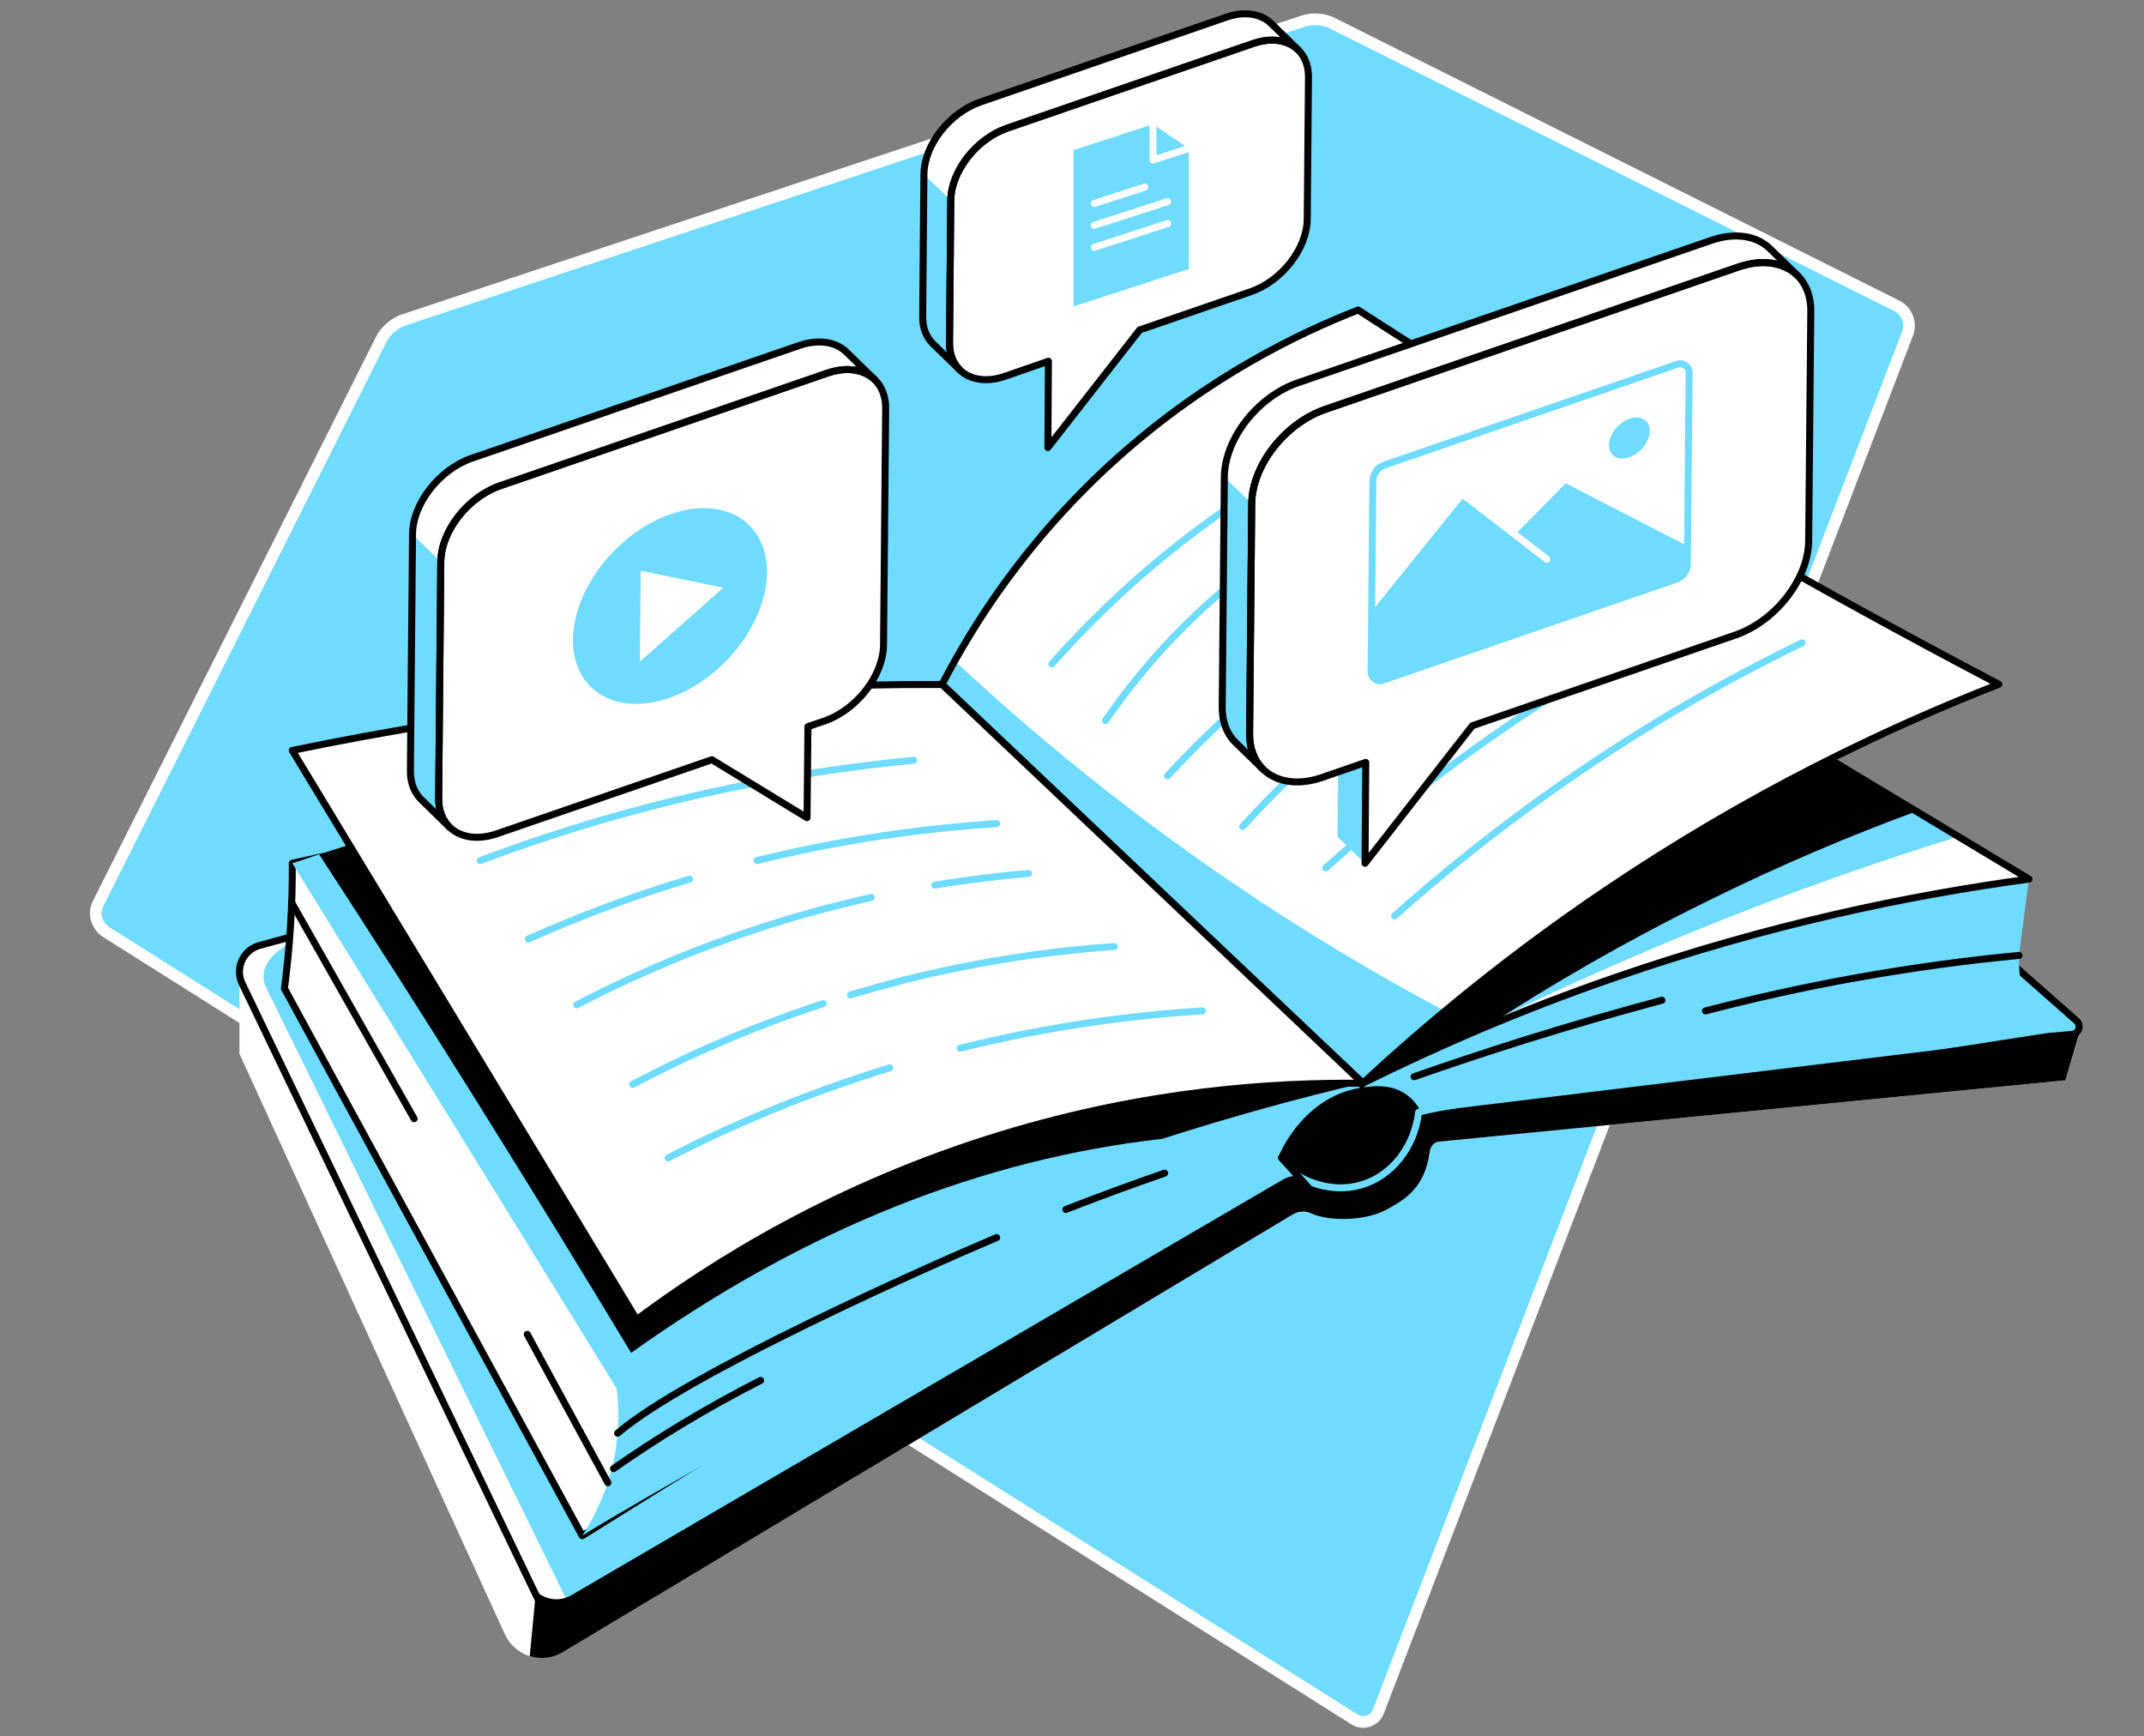
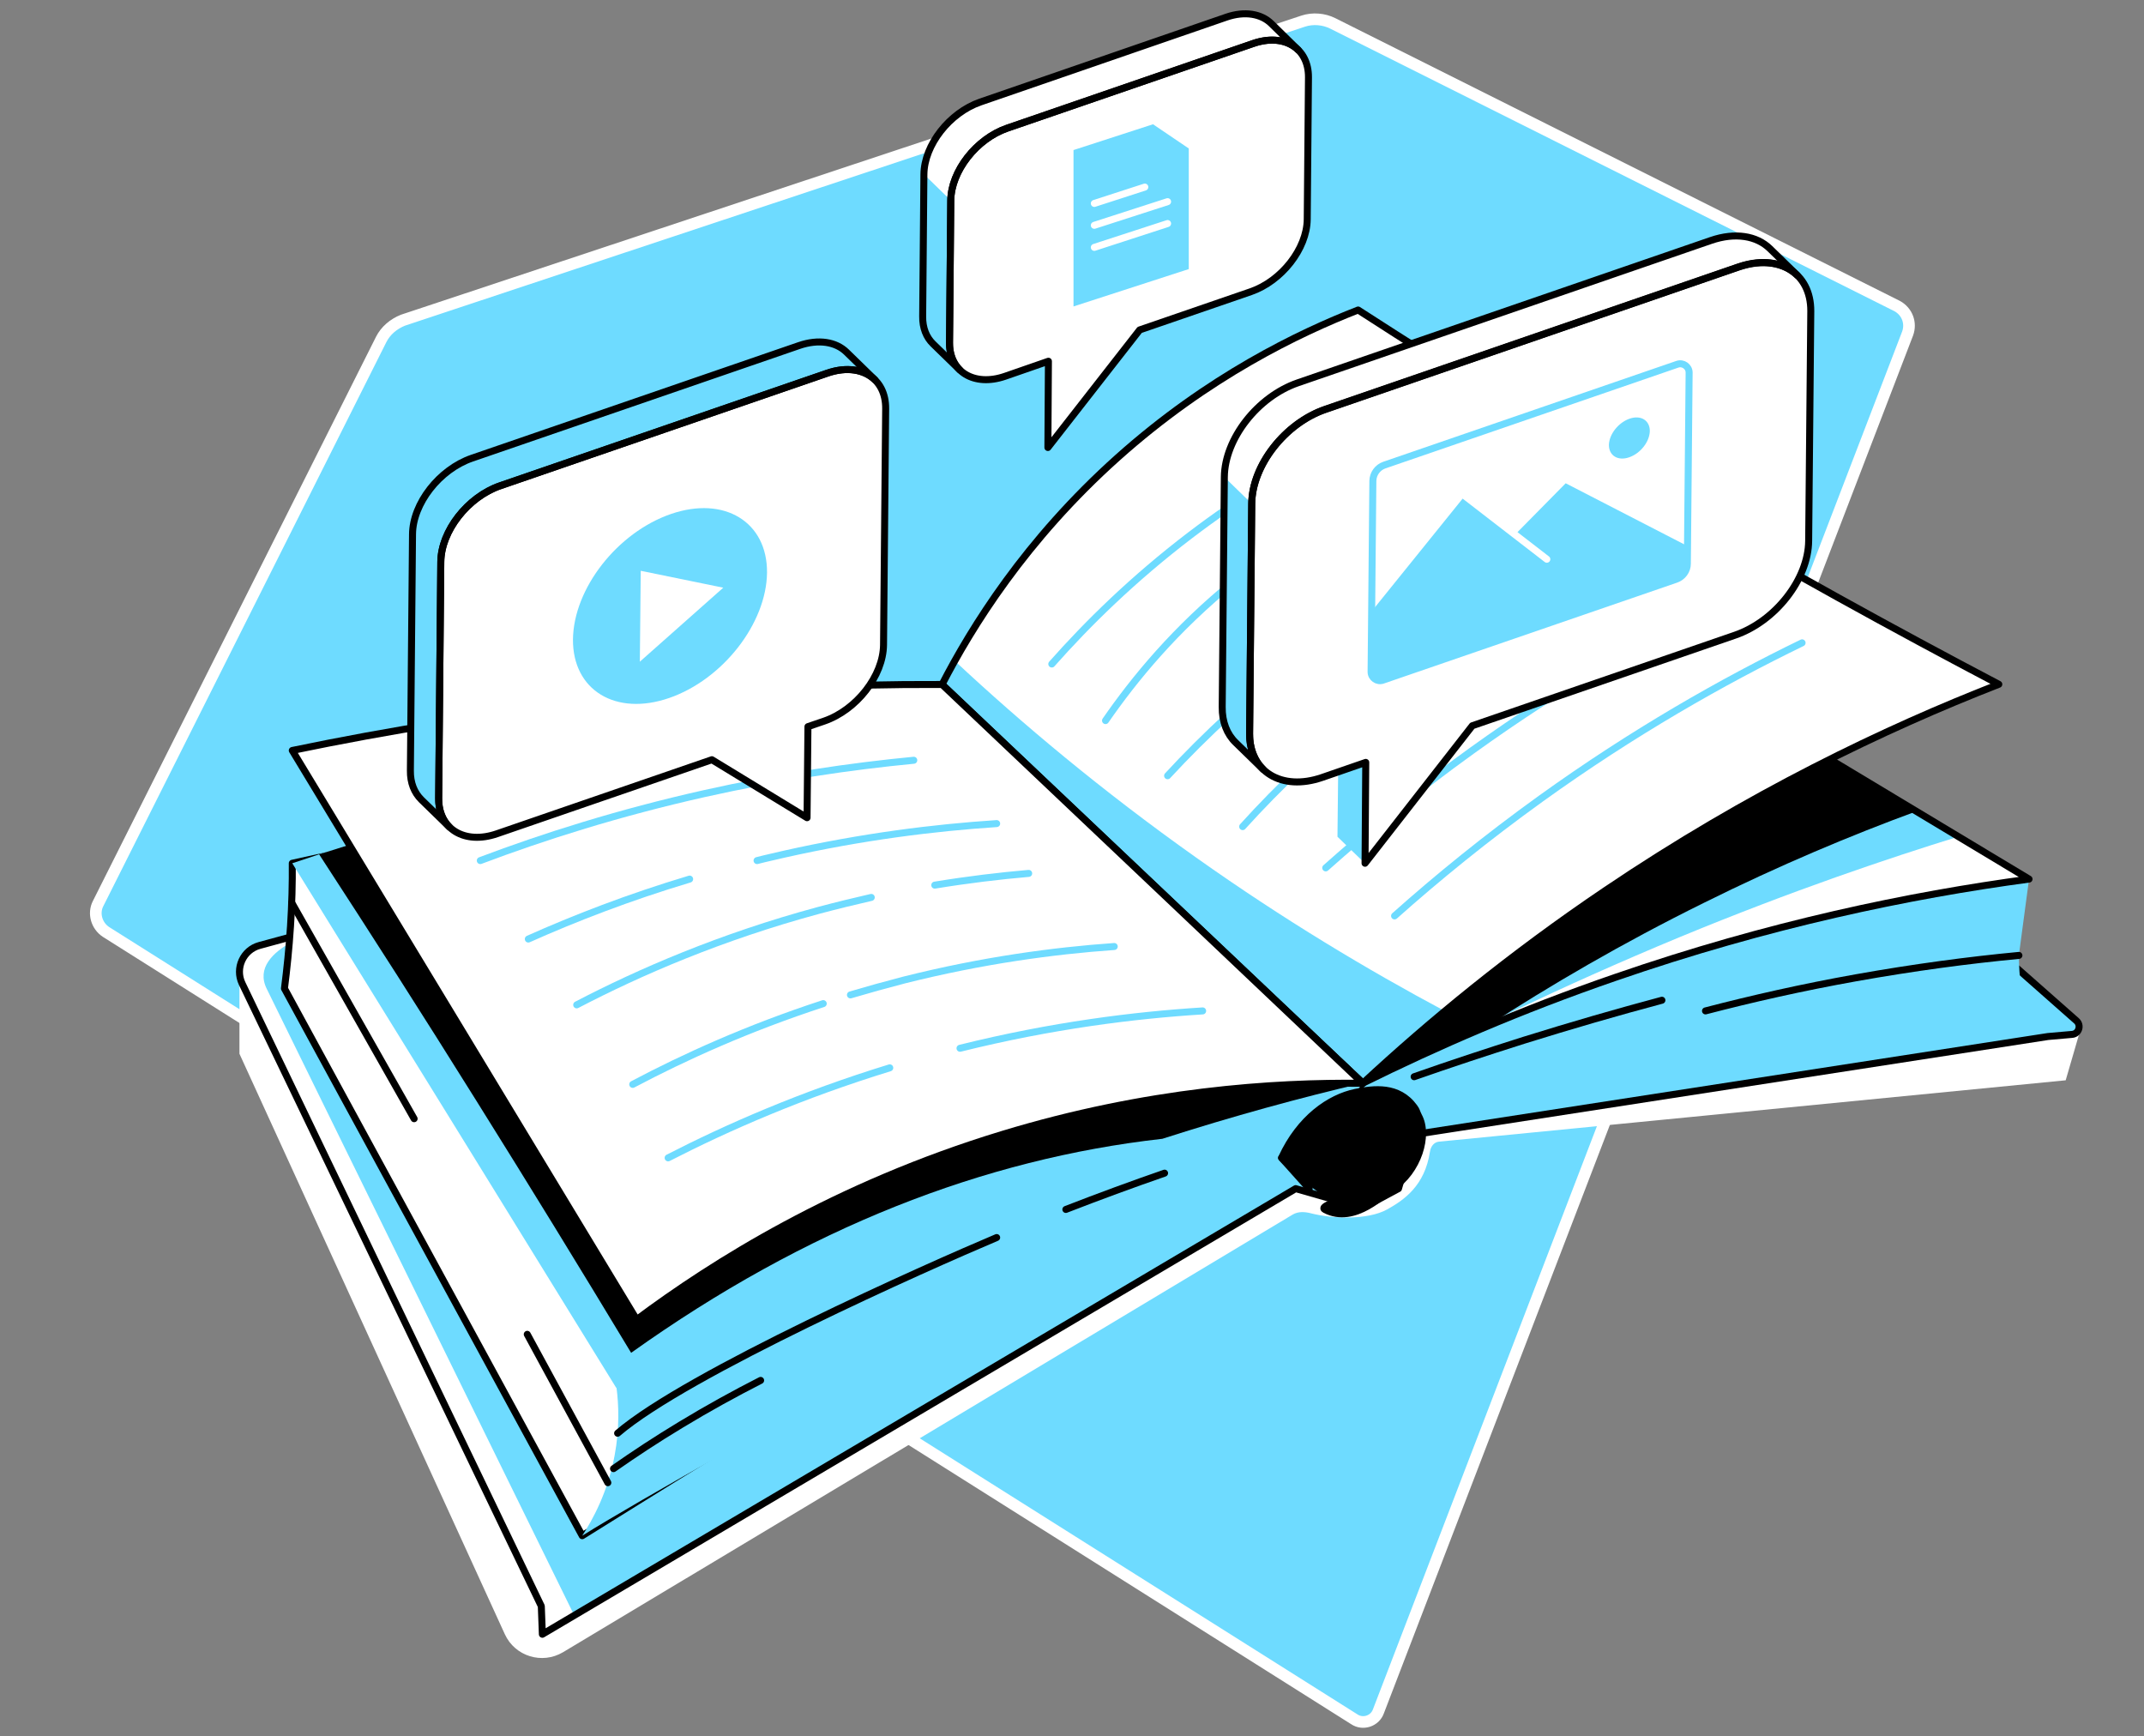
<svg xmlns="http://www.w3.org/2000/svg" width="368" height="298" viewBox="0 0 368 298" fill="none">
  <rect x="0" y="0" width="368" height="298" fill="#808080" stroke="none" />
  <g clip-path="url(#clip0)">
    <path d="M65.423 58.266L16.821 155.105C15.989 156.762 16.574 158.87 18.198 159.943L232.449 295.06C233.934 296.063 236.01 295.373 236.6 293.681L327.429 57.228C328.089 55.397 327.331 53.462 325.638 52.528L228.756 4.014C227.235 3.253 225.334 3.078 223.674 3.63L69.162 54.953C67.536 55.608 66.186 56.747 65.423 58.266Z" fill="#6EDBFF" stroke="white" stroke-width="2" stroke-linecap="round" stroke-linejoin="round" />
    <path d="M245.137 190.803C243.671 190.987 242.511 192.177 242.358 193.643C242.053 197.276 239.763 201.337 236.191 203.229C232.741 205.061 228.558 204.786 225.414 202.649C223.826 201.581 221.781 201.489 220.132 202.466L98.101 273.755C95.506 275.282 92.147 274.244 90.835 271.527L41.1 166.99V180.85L86.652 280.472C88.392 284.258 93.033 285.693 96.635 283.556L221.872 208.45C222.849 207.87 223.979 207.962 225.047 208.236C228.619 209.152 234.726 209.427 238.084 207.565C241.045 205.916 244.556 203.474 245.442 197.642C245.564 196.787 246.114 196.024 246.968 195.933L354.558 185.4L356.94 177.217L245.137 190.803Z" fill="white" />
    <path d="M351.505 177.889L355.657 177.523C356.818 177.431 357.276 175.966 356.421 175.202L346.223 166.196L348.269 150.869L172.29 127.513L44.55 162.257C41.741 163.021 44.642 169.035 43.206 172.241L93.094 275.706H95.429L93.094 280.472L222.391 203.993L233.901 207.29L240.038 203.993L242.724 194.711L351.505 177.889Z" fill="#6EDBFF" />
    <path d="M45.771 169.676C42.291 162.593 56.945 158.99 56.945 158.99L57.006 158.868L44.519 162.257C41.711 163.02 40.276 166.165 41.527 168.791L92.88 275.648L93.063 280.472L98.162 277.449L98.284 276.655L45.771 169.676Z" fill="white" />
    <path d="M172.29 127.483L44.55 162.257C41.741 163.021 40.306 166.165 41.558 168.791L92.91 275.648L93.093 280.472L222.391 203.993L233.901 207.29L240.038 203.993L242.724 194.711L351.505 177.889L355.657 177.523C356.817 177.431 357.275 175.966 356.42 175.202L346.223 166.196" stroke="black" stroke-width="1.2" stroke-miterlimit="10" stroke-linecap="round" stroke-linejoin="round" />
    <path d="M303.511 123.941L348.3 150.869C327.875 153.617 303.633 158.624 277.255 167.752C261.013 173.34 246.572 179.629 233.932 185.888C230.879 182.865 227.795 179.843 224.742 176.79L303.511 123.941Z" fill="#6EDBFF" />
    <path d="M288.398 160.792C267.515 169.432 248.678 178.774 248.861 179.171C249.014 179.507 262.386 173.187 277.224 167.722C293.314 161.769 317.067 154.625 348.269 150.839L336.179 143.573C324.302 147.236 307.755 152.793 288.398 160.792Z" fill="white" />
    <path d="M328.943 139.237L303.48 123.941L224.711 176.82C227.764 179.843 230.848 182.865 233.901 185.918C240.495 182.621 247.609 179.354 255.181 176.179C265.988 169.157 278.445 161.86 292.55 154.899C305.465 148.488 317.707 143.358 328.943 139.237Z" fill="black" />
    <path d="M233.108 53.202C250.235 64.284 268.309 75.428 287.361 86.541C306.412 97.685 325.005 107.943 343.079 117.438C323.57 125.041 300.153 136.215 275.606 152.793C259.181 163.876 245.35 175.294 233.932 185.888C209.843 163.082 185.785 140.275 161.696 117.469C166.764 107.669 175.985 92.709 191.861 78.512C207.401 64.62 222.941 57.171 233.108 53.202Z" fill="white" />
    <path d="M161.696 117.469C185.754 140.275 209.843 163.081 233.901 185.918C238.237 181.888 242.938 177.736 248.006 173.523C234.848 166.501 220.376 157.861 205.264 147.144C189.113 135.695 175.374 124.155 163.895 113.438C163.681 113.835 163.437 114.263 161.696 117.469Z" fill="#6EDBFF" />
    <path d="M233.108 53.202C250.235 64.284 268.309 75.428 287.361 86.541C306.412 97.685 325.005 107.943 343.079 117.438C323.57 125.041 300.153 136.215 275.606 152.793C259.181 163.876 245.35 175.294 233.932 185.888C209.843 163.082 185.785 140.275 161.696 117.469C166.764 107.669 175.985 92.709 191.861 78.512C207.401 64.62 222.941 57.171 233.108 53.202Z" stroke="black" stroke-width="1.2" stroke-miterlimit="10" stroke-linecap="round" stroke-linejoin="round" />
    <path d="M48.824 169.646C65.86 200.94 82.896 232.234 99.933 263.558C119.93 251.102 143.561 236.111 168.504 223.868C187.678 214.465 202.516 202.191 219.979 195.291C223.826 189.979 230.085 191.2 233.901 185.888L166.489 122.445L50.168 148.152C50.198 151.541 50.106 155.144 49.862 158.96C49.618 162.746 49.252 166.318 48.824 169.646Z" fill="white" stroke="black" stroke-width="1.2" stroke-miterlimit="10" stroke-linecap="round" stroke-linejoin="round" />
    <path d="M105.825 238.187C106.191 241.026 106.374 245.087 105.489 249.819C104.298 256.139 101.733 260.81 99.932 263.558C119.93 251.071 206.118 204.053 223.551 197.154C227.398 191.841 230.054 191.2 233.901 185.888L229.046 181.339L123.288 202.649L105.825 238.187Z" fill="#6EDBFF" />
    <path d="M50.167 148.152C65.555 142.931 82.805 137.954 101.795 133.772C125.822 128.49 147.988 125.498 167.588 123.941C189.693 144.61 211.797 165.249 233.901 185.918C215.827 190.162 195.371 196.146 173.45 204.756C146.828 215.197 124.235 227.043 105.794 238.217C87.262 208.175 68.73 178.163 50.167 148.152Z" fill="#6EDBFF" />
    <path d="M225.78 178.286C172.229 166.654 118.679 154.991 65.128 143.359C61.678 144.458 58.228 145.526 54.778 146.625C63.754 160.395 72.73 174.439 81.706 188.819C90.835 203.412 99.719 217.884 108.329 232.172C138.462 210.679 168.901 198.894 199.463 195.444H199.493C211.675 191.536 223.185 188.391 233.901 185.888C231.215 183.354 228.497 180.82 225.78 178.286Z" fill="black" />
    <path d="M50.167 128.795C66.471 125.407 84.576 122.415 104.268 120.369C125.059 118.201 144.294 117.408 161.696 117.469C185.754 140.275 209.843 163.081 233.901 185.918C218.636 185.735 196.867 187.14 172.076 194.681C143.439 203.382 122.373 216.693 109.275 226.463C89.583 193.917 69.89 161.341 50.167 128.795Z" fill="white" stroke="black" stroke-width="1.2" stroke-miterlimit="10" stroke-linecap="round" stroke-linejoin="round" />
    <path d="M348.269 150.869C347.261 154.502 346.315 159.54 346.559 165.493C346.681 168.607 347.109 171.386 347.628 173.767C326.134 175.691 248.006 186.987 239.793 191.017" fill="#6EDBFF" />
    <path d="M346.529 163.967C337.828 164.791 328.455 166.043 318.532 167.814C309.312 169.462 300.702 171.416 292.734 173.492" stroke="black" stroke-width="1.2" stroke-miterlimit="10" stroke-linecap="round" stroke-linejoin="round" />
    <path d="M285.254 171.661C277.591 173.706 269.683 175.996 261.562 178.53C255.09 180.576 248.8 182.652 242.725 184.789" stroke="black" stroke-width="1.2" stroke-miterlimit="10" stroke-linecap="round" stroke-linejoin="round" />
    <path d="M164.779 179.904C180.503 175.996 194.669 174.225 206.423 173.493" stroke="#6EDBFF" stroke-width="1.2" stroke-miterlimit="10" stroke-linecap="round" stroke-linejoin="round" />
    <path d="M114.679 198.711C124.845 193.49 137.607 187.903 152.72 183.262" stroke="#6EDBFF" stroke-width="1.2" stroke-miterlimit="10" stroke-linecap="round" stroke-linejoin="round" />
    <path d="M145.972 170.745C148.964 169.859 152.048 169.004 155.223 168.18C168.595 164.822 180.808 163.173 191.249 162.44" stroke="#6EDBFF" stroke-width="1.2" stroke-miterlimit="10" stroke-linecap="round" stroke-linejoin="round" />
    <path d="M108.604 186.102C117.427 181.431 128.387 176.454 141.302 172.241" stroke="#6EDBFF" stroke-width="1.2" stroke-miterlimit="10" stroke-linecap="round" stroke-linejoin="round" />
    <path d="M160.444 151.907C166.215 150.961 171.619 150.32 176.565 149.892" stroke="#6EDBFF" stroke-width="1.2" stroke-miterlimit="10" stroke-linecap="round" stroke-linejoin="round" />
    <path d="M98.986 172.454C109.763 166.837 123.685 160.791 140.508 156.242C143.591 155.418 146.614 154.685 149.545 154.014" stroke="#6EDBFF" stroke-width="1.2" stroke-miterlimit="10" stroke-linecap="round" stroke-linejoin="round" />
    <path d="M129.944 147.694C130.799 147.48 131.623 147.266 132.478 147.083C133.18 146.931 133.882 146.747 134.585 146.595C148.049 143.572 160.383 142.046 171.069 141.344" stroke="#6EDBFF" stroke-width="1.2" stroke-miterlimit="10" stroke-linecap="round" stroke-linejoin="round" />
    <path d="M90.681 161.158C98.619 157.617 107.87 154.014 118.372 150.869" stroke="#6EDBFF" stroke-width="1.2" stroke-miterlimit="10" stroke-linecap="round" stroke-linejoin="round" />
    <path d="M82.439 147.694C93.43 143.542 106.283 139.481 120.816 136.215C133.913 133.284 146.034 131.513 156.842 130.475" stroke="#6EDBFF" stroke-width="1.2" stroke-miterlimit="10" stroke-linecap="round" stroke-linejoin="round" />
    <path d="M239.366 157.189C246.724 150.625 255.089 143.816 264.462 137.069C280.338 125.651 295.665 116.949 309.312 110.324" stroke="#6EDBFF" stroke-width="1.2" stroke-miterlimit="10" stroke-linecap="round" stroke-linejoin="round" />
    <path d="M227.551 148.946C234.909 142.382 243.275 135.573 252.647 128.826C268.523 117.408 283.85 108.706 297.497 102.081" stroke="#6EDBFF" stroke-width="1.2" stroke-miterlimit="10" stroke-linecap="round" stroke-linejoin="round" />
    <path d="M213.293 141.863C219.399 135.115 227.062 127.696 236.496 120.461C253.624 107.332 270.385 99.608 283.239 94.998" stroke="#6EDBFF" stroke-width="1.2" stroke-miterlimit="10" stroke-linecap="round" stroke-linejoin="round" />
    <path d="M200.409 133.131C206.729 126.292 214.636 118.843 224.284 111.546C241.137 98.814 257.532 91.06 270.355 86.236" stroke="#6EDBFF" stroke-width="1.2" stroke-miterlimit="10" stroke-linecap="round" stroke-linejoin="round" />
    <path d="M189.754 123.666C194.608 116.644 201.722 107.912 211.919 99.7C230.085 84.984 248.739 79.244 259.7 76.802" stroke="#6EDBFF" stroke-width="1.2" stroke-miterlimit="10" stroke-linecap="round" stroke-linejoin="round" />
    <path d="M180.533 113.958C186.639 107.058 194.455 99.364 204.256 91.884C221.292 78.908 237.961 71.459 250.479 67.093" stroke="#6EDBFF" stroke-width="1.2" stroke-miterlimit="10" stroke-linecap="round" stroke-linejoin="round" />
-     <path d="M145.301 60.438C143.5 58.667 140.508 58.148 137.149 59.308L81.004 78.634C75.416 80.557 70.837 86.419 70.806 91.701L70.44 132.246C70.409 134.352 71.112 136.031 72.302 137.222L77.157 141.954C75.966 140.794 75.264 139.084 75.294 136.978L75.661 96.433C75.722 91.121 80.271 85.289 85.858 83.366L142.004 64.04C145.362 62.88 148.354 63.429 150.155 65.17L145.301 60.438Z" fill="white" />
    <path d="M72.302 137.222L77.157 141.954C75.966 140.794 75.264 139.084 75.294 136.978L75.661 96.433L70.806 91.701L70.44 132.245C70.409 134.352 71.112 136.062 72.302 137.222Z" fill="#6EDBFF" />
    <path d="M142.004 64.04L85.858 83.366C80.271 85.289 75.691 91.151 75.66 96.433L75.294 136.978C75.233 142.26 79.721 145.007 85.308 143.084L122.189 130.383L138.523 140.336L138.676 124.705L141.454 123.758C147.041 121.835 151.59 115.973 151.651 110.691L152.018 70.146C152.079 64.834 147.591 62.117 142.004 64.04Z" fill="white" stroke="black" stroke-width="1.2" stroke-miterlimit="10" stroke-linecap="round" stroke-linejoin="round" />
    <path d="M145.301 60.438C143.5 58.667 140.508 58.148 137.149 59.308L81.004 78.634C75.416 80.557 70.837 86.419 70.806 91.701L70.44 132.246C70.409 134.352 71.112 136.031 72.302 137.222L77.157 141.954C75.966 140.794 75.264 139.084 75.294 136.978L75.661 96.433C75.722 91.121 80.271 85.289 85.858 83.366L142.004 64.04C145.362 62.88 148.354 63.429 150.155 65.17L145.301 60.438Z" stroke="black" stroke-width="1.2" stroke-miterlimit="10" stroke-linecap="round" stroke-linejoin="round" />
    <path d="M179.862 76.802L175.252 72.314L175.374 57.506L179.984 61.994L179.862 76.802Z" fill="#6EDBFF" />
    <path d="M215.094 7.467L172.87 21.999C167.588 23.831 163.253 29.357 163.192 34.395L162.978 58.789C162.917 63.796 167.191 66.391 172.473 64.59L179.953 61.995L179.862 76.802L195.615 56.621L214.697 50.057C219.979 48.225 224.314 42.699 224.375 37.662L224.589 13.268C224.62 8.23 220.376 5.635 215.094 7.467Z" fill="white" />
    <path d="M218.209 4.047C216.499 2.368 213.66 1.849 210.485 2.948L168.261 17.511C162.979 19.343 158.643 24.869 158.582 29.907L158.369 54.301C158.338 56.285 159.01 57.903 160.139 59.002L164.75 63.49C163.62 62.391 162.948 60.773 162.979 58.789L163.193 34.395C163.254 29.388 167.558 23.831 172.871 21.999L215.095 7.467C218.3 6.368 221.109 6.887 222.819 8.566L218.209 4.047Z" fill="white" />
    <path d="M160.139 59.002L164.749 63.49C163.619 62.391 162.948 60.773 162.978 58.788L163.192 34.395L158.582 29.907L158.368 54.3C158.338 56.285 159.009 57.903 160.139 59.002Z" fill="#6EDBFF" />
    <path d="M215.094 7.467L172.87 21.999C167.588 23.831 163.253 29.357 163.192 34.395L162.978 58.789C162.917 63.796 167.191 66.391 172.473 64.59L179.953 61.995L179.862 76.802L195.615 56.621L214.697 50.057C219.979 48.225 224.314 42.699 224.375 37.662L224.589 13.268C224.62 8.23 220.376 5.635 215.094 7.467Z" stroke="black" stroke-width="1.2" stroke-miterlimit="10" stroke-linecap="round" stroke-linejoin="round" />
    <path d="M218.209 4.047C216.499 2.368 213.66 1.849 210.485 2.948L168.261 17.511C162.979 19.343 158.643 24.869 158.582 29.907L158.369 54.301C158.338 56.285 159.01 57.903 160.139 59.002L164.75 63.49C163.62 62.391 162.948 60.773 162.979 58.789L163.193 34.395C163.254 29.388 167.558 23.831 172.871 21.999L215.095 7.467C218.3 6.368 221.109 6.887 222.819 8.566L218.209 4.047Z" stroke="black" stroke-width="1.2" stroke-miterlimit="10" stroke-linecap="round" stroke-linejoin="round" />
    <path d="M234.268 148.152L229.566 143.603L229.749 126.261L234.42 130.841L234.268 148.152Z" fill="#6EDBFF" />
    <path d="M303.786 42.669C301.527 40.47 297.863 39.829 293.68 41.264L222.788 65.689C215.858 68.07 210.209 75.306 210.148 81.87L209.782 121.316C209.752 123.911 210.606 126.017 212.102 127.452L216.804 132.032C215.339 130.597 214.453 128.49 214.484 125.895L214.85 86.45C214.911 79.885 220.559 72.65 227.49 70.268L298.382 45.844C302.565 44.409 306.228 45.08 308.488 47.248L303.786 42.669Z" fill="white" />
    <path d="M212.102 127.452L216.804 132.032C215.338 130.597 214.453 128.49 214.483 125.895L214.85 86.449L210.148 81.87L209.782 121.315C209.782 123.91 210.637 126.017 212.102 127.452Z" fill="#6EDBFF" />
    <path d="M298.382 45.813L227.49 70.237C220.559 72.619 214.911 79.855 214.85 86.419L214.484 125.864C214.423 132.428 219.979 135.817 226.91 133.436L234.42 130.841L234.298 148.152L252.708 124.552L297.802 109.011C304.733 106.63 310.381 99.394 310.442 92.83L310.808 53.385C310.839 46.82 305.313 43.431 298.382 45.813Z" fill="white" stroke="black" stroke-width="1.2" stroke-miterlimit="10" stroke-linecap="round" stroke-linejoin="round" />
    <path d="M303.786 42.669C301.527 40.47 297.863 39.829 293.68 41.264L222.788 65.689C215.858 68.07 210.209 75.306 210.148 81.87L209.782 121.316C209.752 123.911 210.606 126.017 212.102 127.452L216.804 132.032C215.339 130.597 214.453 128.49 214.484 125.895L214.85 86.45C214.911 79.885 220.559 72.65 227.49 70.268L298.382 45.844C302.565 44.409 306.228 45.08 308.488 47.248L303.786 42.669Z" stroke="black" stroke-width="1.2" stroke-miterlimit="10" stroke-linecap="round" stroke-linejoin="round" />
    <path d="M279.697 71.856C281.621 71.184 283.178 72.13 283.178 73.962C283.147 75.794 281.59 77.809 279.636 78.481C277.713 79.152 276.156 78.206 276.156 76.374C276.186 74.542 277.774 72.527 279.697 71.856Z" fill="#6EDBFF" />
    <path d="M251.426 85.106L260.035 91.762L268.737 82.939L289.65 93.716L289.62 96.861C289.62 98.021 288.856 99.059 287.757 99.425L237.962 116.583C236.68 117.011 235.336 116.064 235.367 114.69L235.458 104.89L251.426 85.106Z" fill="#6EDBFF" />
    <path d="M251.426 85.106L265.5 95.975" stroke="white" stroke-width="1.2" stroke-miterlimit="10" stroke-linecap="round" stroke-linejoin="round" />
    <path d="M237.596 79.824L287.91 62.513C288.887 62.178 289.925 62.91 289.925 63.948L289.62 96.738C289.62 97.959 288.826 99.028 287.666 99.425L237.351 116.736C236.374 117.072 235.336 116.339 235.336 115.301L235.642 82.511C235.672 81.29 236.466 80.221 237.596 79.824Z" stroke="#6EDBFF" stroke-width="1.2" stroke-miterlimit="10" stroke-linecap="round" stroke-linejoin="round" />
    <path d="M67.173 69.719C65.189 72.894 63.357 76.618 62.044 80.954C60.151 87.213 59.998 92.8 60.212 96.799" stroke="#6EDBFF" stroke-width="1.2" stroke-miterlimit="10" stroke-linecap="round" stroke-linejoin="round" />
    <path d="M78.164 57.506C76.515 58.819 74.012 60.987 71.386 64.04" stroke="#6EDBFF" stroke-width="1.2" stroke-miterlimit="10" stroke-linecap="round" stroke-linejoin="round" />
    <path d="M204.042 25.48L197.905 21.327L184.258 25.754V52.591L204.042 46.179V25.48Z" fill="#6EDBFF" />
-     <path d="M197.906 21.327V27.464L204.042 25.48" stroke="white" stroke-width="1.2" stroke-miterlimit="10" stroke-linecap="round" stroke-linejoin="round" />
    <path d="M187.83 34.913L196.501 32.105" stroke="white" stroke-width="1.2" stroke-miterlimit="10" stroke-linecap="round" stroke-linejoin="round" />
    <path d="M187.83 38.669L200.409 34.608" stroke="white" stroke-width="1.2" stroke-miterlimit="10" stroke-linecap="round" stroke-linejoin="round" />
    <path d="M187.83 42.454L200.409 38.363" stroke="white" stroke-width="1.2" stroke-miterlimit="10" stroke-linecap="round" stroke-linejoin="round" />
    <path d="M50.076 154.93L71.081 191.994" stroke="black" stroke-width="1.2" stroke-miterlimit="10" stroke-linecap="round" stroke-linejoin="round" />
    <path d="M90.499 228.997L104.329 254.46" stroke="black" stroke-width="1.2" stroke-miterlimit="10" stroke-linecap="round" stroke-linejoin="round" />
    <path d="M130.555 236.905C126.189 239.133 121.61 241.637 116.877 244.507C112.725 247.01 108.878 249.544 105.306 252.048" stroke="black" stroke-width="1.2" stroke-miterlimit="10" stroke-linecap="round" stroke-linejoin="round" />
    <path d="M171.069 212.388C159.345 217.334 117.915 235.744 106.008 245.972" stroke="black" stroke-width="1.2" stroke-miterlimit="10" stroke-linecap="round" stroke-linejoin="round" />
    <path d="M199.89 201.336C194.333 203.26 188.685 205.336 182.945 207.565" stroke="black" stroke-width="1.2" stroke-miterlimit="10" stroke-linecap="round" stroke-linejoin="round" />
-     <path d="M242.388 193.643C242.083 197.276 239.793 201.337 236.221 203.229C232.771 205.061 228.589 204.786 225.444 202.649C223.856 201.581 221.811 201.489 220.162 202.466L98.1 273.755C96.085 274.946 93.612 274.58 91.994 273.084L90.926 284.227C92.758 284.807 94.834 284.624 96.605 283.556L221.841 208.45C222.818 207.87 223.978 207.778 225.016 208.236C228.558 209.763 234.695 209.427 238.053 207.565C241.015 205.916 244.556 203.962 245.411 197.642C245.533 196.787 246.083 196.024 246.937 195.933L354.528 185.4L356.909 177.217L245.136 190.803C243.671 190.987 242.511 192.177 242.388 193.643Z" fill="black" />
    <path d="M314.196 130.383L348.269 150.869C327.843 153.617 303.602 158.624 277.224 167.753C261.012 173.34 246.571 179.629 233.931 185.888" stroke="black" stroke-width="1.2" stroke-miterlimit="10" stroke-linecap="round" stroke-linejoin="round" />
    <path d="M219.979 198.711C223.124 191.872 228.253 188.392 232.65 187.476C235.794 186.834 240.008 186.285 242.725 190.01C243.213 190.681 243.061 190.681 243.488 191.536C245.289 194.803 243.427 201.031 239 203.901C237.779 204.664 232.558 210.282 227.429 207.595C226.299 207.015 230.177 206.252 228.925 205.611C226.91 204.512 221.079 199.993 219.979 198.711Z" fill="black" stroke="black" stroke-width="1.2" stroke-miterlimit="10" stroke-linecap="round" stroke-linejoin="round" />
-     <path d="M222.788 201.825C223.673 202.344 228.253 204.939 233.657 203.351C238.908 201.825 242.785 196.848 243.487 190.895C244.983 190.437 248.067 189.887 249.807 189.643" stroke="#6EDBFF" stroke-width="1.2" stroke-miterlimit="10" stroke-linecap="round" stroke-linejoin="round" />
    <path d="M224.712 203.992L219.979 198.711" stroke="black" stroke-width="1.2" stroke-miterlimit="10" stroke-linecap="round" stroke-linejoin="round" />
    <path d="M115.137 88.22C124.327 85.045 131.715 89.564 131.654 98.265C131.562 106.997 124.052 116.614 114.862 119.789C105.672 122.964 98.284 118.446 98.345 109.745C98.437 101.013 105.947 91.396 115.137 88.22Z" fill="#6EDBFF" />
    <path d="M109.977 97.96L124.143 100.86L109.824 113.561L109.977 97.96Z" fill="white" />
  </g>
  <defs>
    <clipPath id="clip0">
      <rect width="368" height="297.99" fill="white" />
    </clipPath>
  </defs>
</svg>